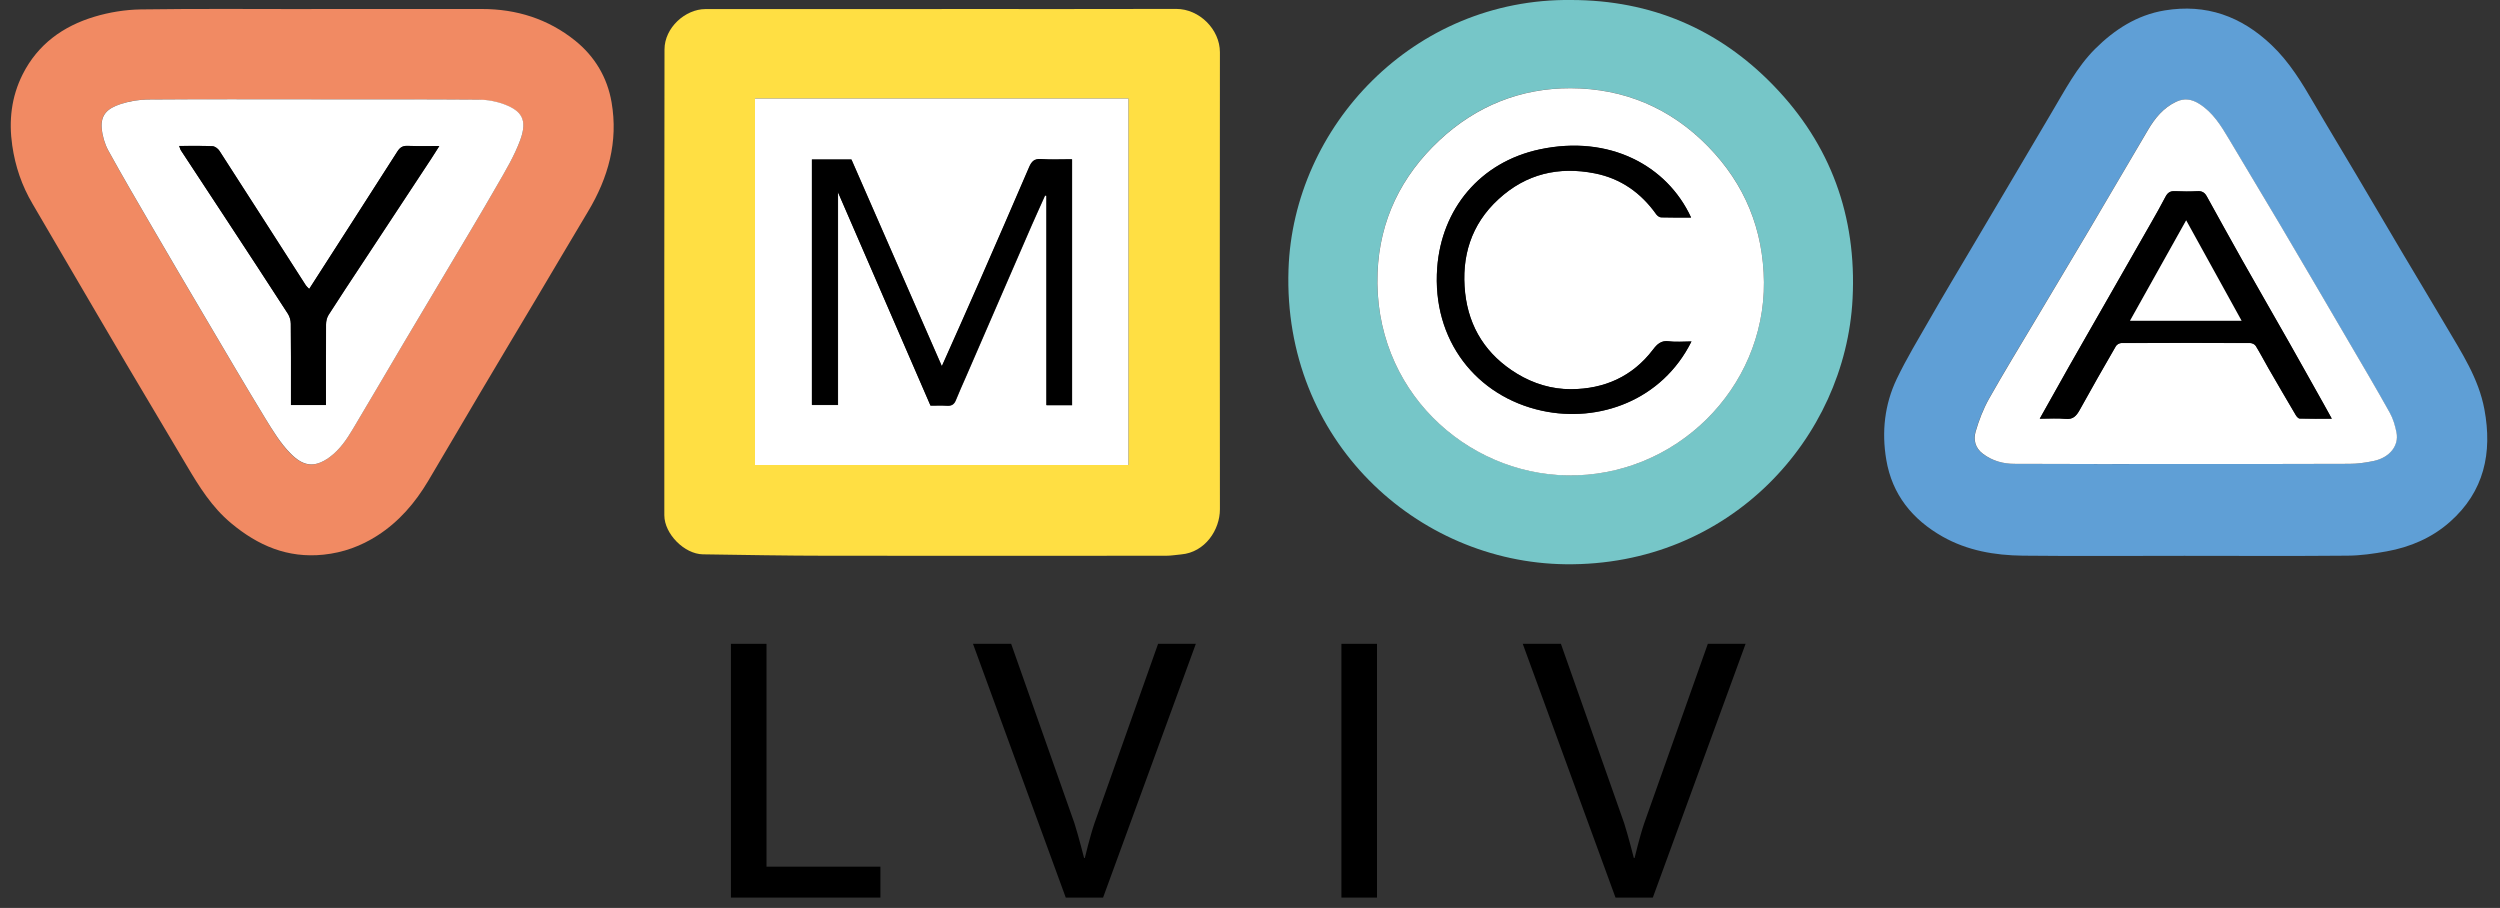
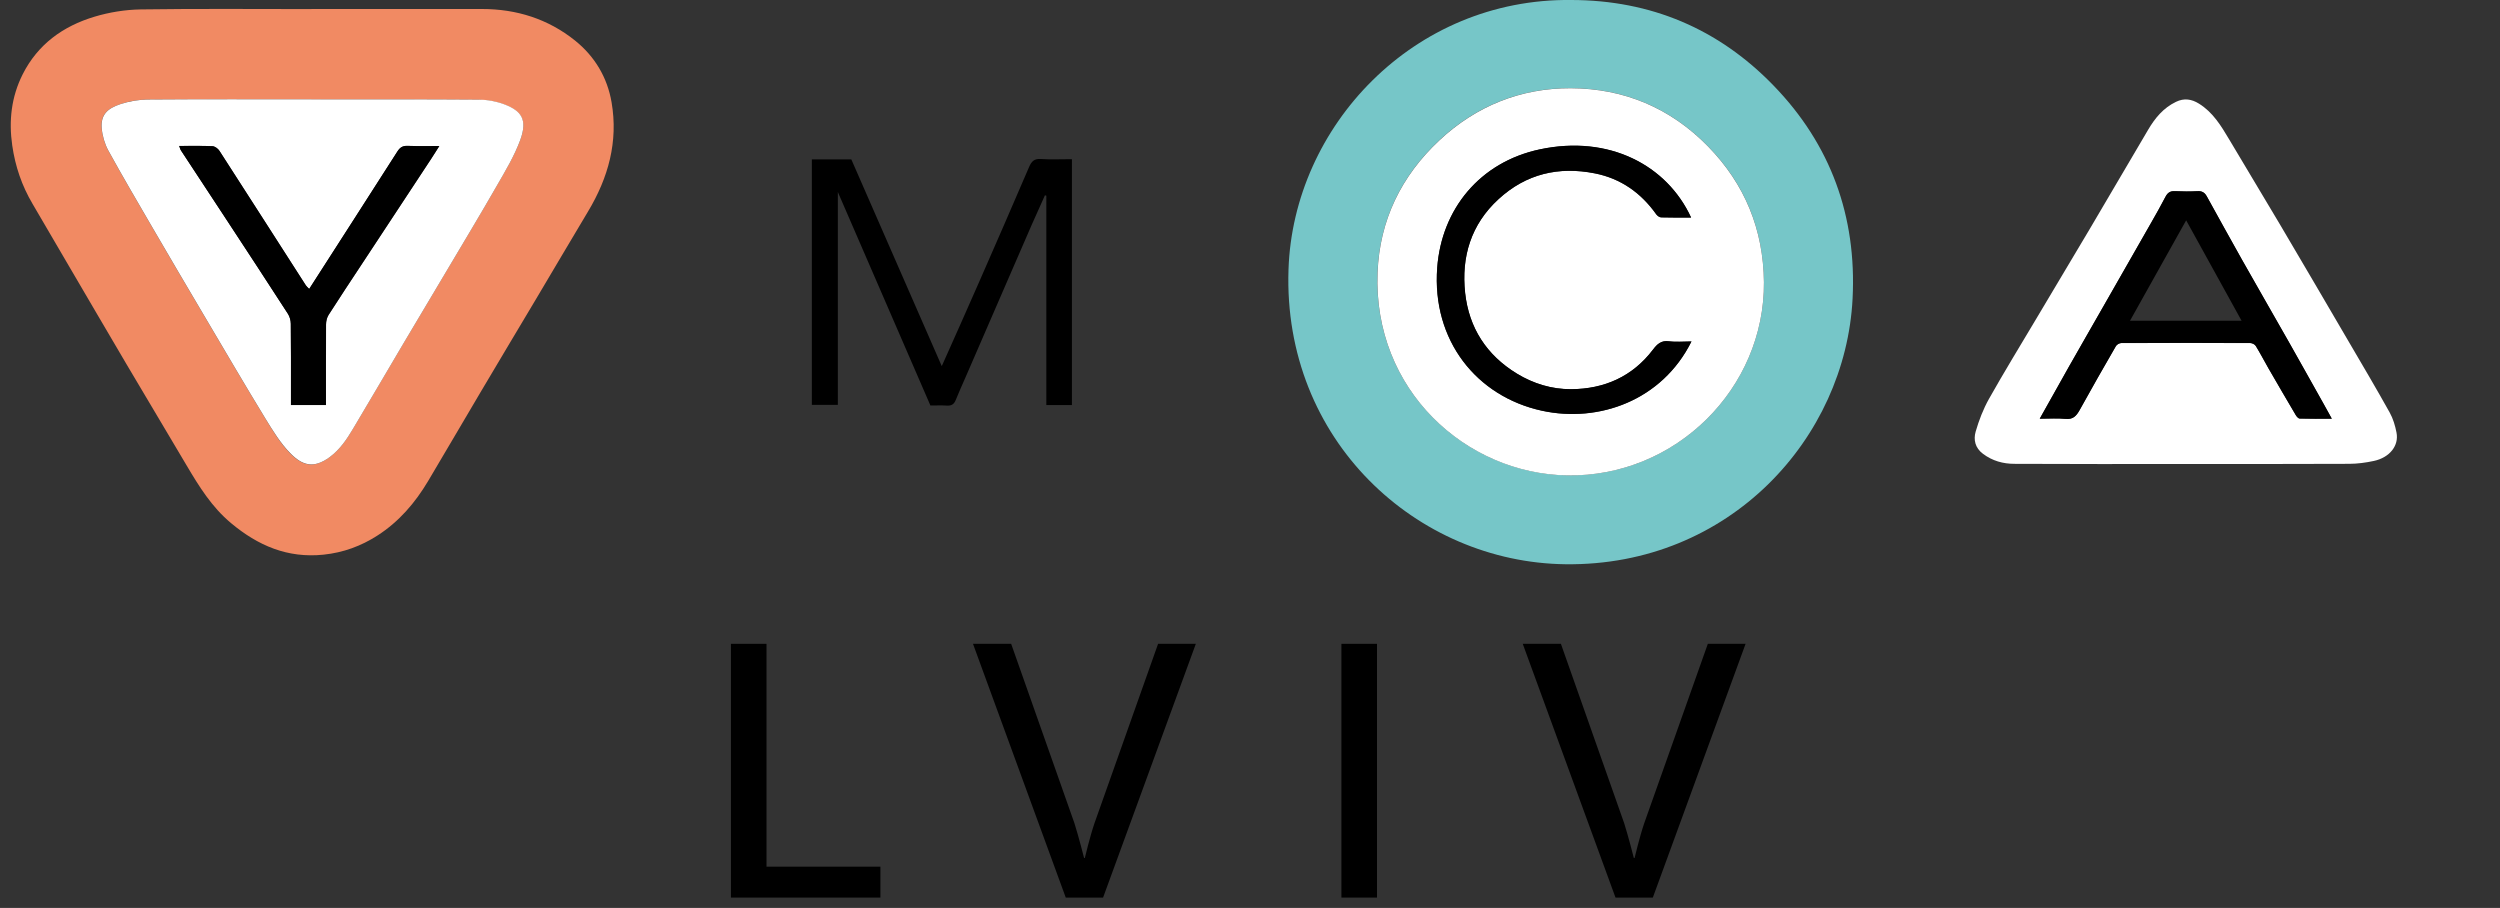
<svg xmlns="http://www.w3.org/2000/svg" id="Layer_1" version="1.1" viewBox="0 0 300 108.95">
  <rect x="0" y="0" width="300" height="108.95" fill="#333333" stroke="none" />
  <defs>
    <style>
      .st0 {
        fill: #fff;
      }

      .st1 {
        fill: #f18a63;
      }

      .st2 {
        fill: #5f9fd6;
      }

      .st3 {
        fill: #76c6c8;
      }

      .st4 {
        fill: #ffdf43;
      }
    </style>
  </defs>
-   <path class="st4" d="M112.99,1.08c9.39,0,18.78.02,28.17-.01,2.76,0,5.23,2.46,5.23,5.2-.02,18.28-.02,36.57,0,54.85,0,2.45-1.77,5.16-4.65,5.41-.6.05-1.2.16-1.8.16-13.53,0-27.06.02-40.59,0-5,0-10.01-.1-15.01-.17-2.22-.04-4.61-2.45-4.62-4.68,0-18.63-.02-37.27.02-55.9,0-2.62,2.5-4.85,4.92-4.85,9.45-.01,18.9,0,28.35,0M135.41,11.82h-44.81v43.98h44.81V11.82Z" />
-   <path class="st2" d="M262.13,66.7c-6.47,0-12.95.05-19.42-.02-3.35-.04-6.63-.61-9.59-2.28-3.62-2.05-6.07-5.04-6.77-9.25-.56-3.34-.2-6.62,1.26-9.68,1.18-2.46,2.61-4.82,3.97-7.19,1.63-2.85,3.32-5.67,4.99-8.49,1.52-2.58,3.06-5.16,4.58-7.74,1.69-2.85,3.36-5.71,5.05-8.55,1.58-2.65,3.01-5.43,5.21-7.63,2.33-2.32,5.03-4.07,8.35-4.62,4.99-.82,9.2.7,12.83,4.16,2.14,2.03,3.63,4.5,5.09,7.01,1.69,2.91,3.45,5.79,5.16,8.69,1.85,3.12,3.68,6.25,5.53,9.37,1.72,2.9,3.46,5.78,5.17,8.68,1.86,3.17,3.9,6.25,4.59,9.97.97,5.22-.03,9.86-4.13,13.49-2.15,1.91-4.76,3.03-7.58,3.54-1.55.28-3.13.51-4.7.52-6.53.06-13.06.02-19.6.02M262.2,55.68c6.56,0,13.12.01,19.68-.02,1,0,2.01-.14,2.98-.35,1.88-.41,3.01-1.83,2.7-3.4-.16-.83-.42-1.68-.82-2.41-1.6-2.87-3.27-5.69-4.93-8.53-2.75-4.71-5.5-9.41-8.28-14.11-2-3.39-4.05-6.76-6.06-10.15-.96-1.63-1.94-3.23-3.61-4.27-.9-.56-1.78-.68-2.76-.22-1.51.73-2.52,1.95-3.35,3.36-2.33,3.96-4.65,7.93-6.99,11.88-2.14,3.61-4.3,7.21-6.44,10.81-1.9,3.19-3.84,6.35-5.66,9.59-.69,1.22-1.21,2.58-1.6,3.93-.28.98-.06,1.96.88,2.67,1.13.85,2.42,1.19,3.77,1.2,6.82.04,13.65.02,20.47.02" />
  <path class="st1" d="M37.37,1.08c6.82,0,13.65,0,20.47,0,4.14,0,7.93,1.19,11.17,3.79,2.35,1.89,3.87,4.41,4.38,7.41.81,4.72-.39,9.04-2.82,13.09-2.1,3.5-4.17,7.03-6.26,10.54-2.21,3.71-4.43,7.41-6.63,11.13-2.11,3.56-4.2,7.15-6.32,10.71-1.55,2.6-3.49,4.86-6.06,6.51-1.97,1.27-4.1,2.05-6.47,2.3-4.32.45-7.88-1.09-11.11-3.79-2.3-1.92-3.83-4.39-5.32-6.91-2.39-4.03-4.8-8.06-7.18-12.09-2.43-4.11-4.83-8.24-7.25-12.36-1.36-2.32-2.7-4.64-4.07-6.96-1.28-2.17-2.07-4.49-2.43-6.99-.43-2.98-.11-5.83,1.25-8.54,1.82-3.61,4.85-5.78,8.6-6.91,1.79-.54,3.7-.85,5.57-.88,6.82-.1,13.65-.04,20.47-.04M37.34,11.93c-6.56,0-13.12-.02-19.68.02-1.07,0-2.18.2-3.2.54-1.62.53-2.41,1.32-2.26,2.91.08.91.36,1.87.8,2.68,1.68,3.06,3.45,6.07,5.2,9.08,2.14,3.68,4.3,7.35,6.47,11.02,2.38,4.03,4.75,8.08,7.19,12.08.88,1.44,1.77,2.91,2.93,4.11,1.5,1.54,2.85,1.88,4.73.51,1.25-.91,2.07-2.14,2.83-3.42,2.02-3.39,4.01-6.79,6.02-10.19,1.7-2.88,3.42-5.74,5.13-8.62,2.04-3.44,4.11-6.87,6.1-10.34,1.02-1.78,2.1-3.56,2.81-5.46.93-2.49.15-3.52-1.87-4.3-.97-.37-2.06-.57-3.1-.58-6.7-.05-13.41-.03-20.11-.03" />
  <path class="st3" d="M188.57,0c9.52.02,17.66,3.45,24.26,10.27,6.87,7.09,9.98,15.71,9.48,25.56-.85,16.75-14.75,32.11-34.44,31.88-17.86-.21-33.94-14.87-33.25-35.37C155.19,15.19,169.59-.23,188.57,0M211.67,33.85c-.07-6.31-2.27-11.75-6.7-16.28-4.52-4.63-10.11-6.97-16.49-6.99-6-.02-11.34,2.12-15.76,6.25-4.58,4.28-7.17,9.61-7.42,15.87-.55,14.08,10.59,24.14,22.79,24.34,13.02.21,23.68-10.46,23.58-23.2" />
-   <path class="st0" d="M135.41,55.8h-44.81V11.82h44.81v43.98ZM113.02,43.92c-3.63-8.31-7.24-16.55-10.83-24.76h-4.74v29.45h3.12v-25.54c3.77,8.7,7.44,17.15,11.11,25.62.68,0,1.32-.03,1.96.01.54.04.86-.14,1.07-.65.38-.95.81-1.89,1.22-2.83,1.54-3.56,3.08-7.11,4.63-10.67,1.09-2.51,2.17-5.02,3.27-7.53.52-1.19,1.06-2.37,1.59-3.55.06.01.11.02.17.04v25.13h3.07v-29.51c-1.29,0-2.52.06-3.74-.02-.8-.06-1.12.32-1.4.96-1.99,4.61-3.99,9.21-6,13.81-1.46,3.34-2.96,6.66-4.47,10.07" />
  <path class="st0" d="M262.2,55.68c-6.82,0-13.65.02-20.47-.02-1.35,0-2.64-.35-3.77-1.2-.95-.71-1.16-1.69-.88-2.67.39-1.35.91-2.7,1.6-3.93,1.82-3.23,3.76-6.4,5.66-9.59,2.15-3.6,4.3-7.2,6.44-10.81,2.34-3.96,4.66-7.92,6.99-11.88.83-1.41,1.83-2.63,3.35-3.36.97-.47,1.86-.34,2.76.22,1.67,1.04,2.64,2.64,3.61,4.27,2.01,3.39,4.05,6.76,6.06,10.15,2.77,4.69,5.53,9.4,8.28,14.11,1.66,2.83,3.33,5.66,4.93,8.53.41.73.66,1.58.82,2.41.31,1.57-.82,2.99-2.7,3.4-.98.21-1.99.35-2.98.35-6.56.03-13.12.02-19.68.02M244.78,50.25c1.14,0,2.11-.08,3.05.02.92.1,1.32-.35,1.72-1.06,1.42-2.57,2.88-5.13,4.35-7.67.11-.19.43-.37.65-.37,5.16-.02,10.32-.02,15.48,0,.23,0,.55.16.66.35.54.88,1.01,1.79,1.52,2.68,1.08,1.88,2.18,3.75,3.28,5.62.1.17.31.41.47.41,1.24.04,2.47.02,3.85.02-.38-.69-.68-1.23-.98-1.77-1.37-2.44-2.73-4.88-4.11-7.32-1.89-3.33-3.8-6.64-5.68-9.97-1.43-2.54-2.83-5.09-4.24-7.64-.24-.43-.55-.65-1.1-.61-.9.06-1.81.04-2.71,0-.58-.03-.89.19-1.15.7-.55,1.07-1.15,2.11-1.74,3.15-1.89,3.32-3.79,6.64-5.69,9.96-1.37,2.4-2.75,4.8-4.12,7.21-1.15,2.03-2.29,4.07-3.53,6.29" />
  <path class="st0" d="M37.34,11.93c6.7,0,13.41-.02,20.11.03,1.04,0,2.13.2,3.1.57,2.02.78,2.79,1.81,1.87,4.3-.71,1.91-1.78,3.69-2.8,5.46-1.99,3.47-4.06,6.9-6.1,10.34-1.71,2.88-3.43,5.74-5.13,8.62-2.01,3.39-3.99,6.8-6.02,10.19-.76,1.28-1.58,2.51-2.83,3.43-1.88,1.37-3.23,1.03-4.73-.51-1.16-1.19-2.06-2.67-2.94-4.1-2.44-4-4.81-8.05-7.19-12.08-2.17-3.67-4.33-7.34-6.47-11.02-1.75-3.01-3.52-6.02-5.2-9.08-.44-.8-.72-1.77-.8-2.68-.14-1.59.64-2.38,2.26-2.91,1.02-.33,2.13-.53,3.2-.54,6.56-.05,13.12-.03,19.68-.03M37.1,34.67c-.17-.18-.31-.29-.4-.43-3.45-5.38-6.9-10.76-10.36-16.13-.17-.27-.55-.55-.84-.56-1.3-.06-2.61-.03-3.99-.03.08.21.12.39.2.52,1.8,2.74,3.61,5.48,5.41,8.23,2.49,3.79,4.97,7.59,7.44,11.4.22.33.34.79.34,1.19.03,2.74.02,5.48.02,8.22v1.53h4.2c0-3.27-.01-6.47.01-9.68,0-.38.1-.81.3-1.13,1.32-2.07,2.68-4.11,4.03-6.16,2.75-4.17,5.5-8.34,8.24-12.51.33-.5.65-1.02,1.02-1.6-1.35,0-2.58.04-3.8-.02-.6-.03-.93.2-1.23.68-3.5,5.48-7.03,10.95-10.58,16.49" />
  <path class="st0" d="M211.67,33.85c.1,12.74-10.56,23.4-23.58,23.2-12.19-.19-23.34-10.26-22.78-24.34.24-6.27,2.84-11.59,7.42-15.87,4.42-4.13,9.76-6.27,15.75-6.25,6.39.02,11.97,2.36,16.49,6.99,4.42,4.53,6.63,9.96,6.7,16.28M202.92,26.1c-2.9-6.27-9.84-9.94-18.15-8.17-7.21,1.54-11.78,7.18-12.31,14.19-.66,8.74,4.73,15.46,12.56,17.17,6.82,1.49,14.43-1.23,17.95-8.31-.93,0-1.83.09-2.71-.02-.93-.13-1.42.36-1.9.99-2.47,3.26-5.87,4.74-9.84,4.76-2.28.01-4.49-.65-6.5-1.87-3.65-2.23-5.75-5.51-6.21-9.68-.47-4.32.69-8.22,4.01-11.26,3.31-3.04,7.22-3.95,11.56-3.09,3.12.62,5.54,2.34,7.37,4.92.13.17.38.36.58.36,1.16.03,2.32.02,3.58.02" />
  <path d="M113.02,43.92c1.52-3.41,3.01-6.73,4.47-10.07,2.02-4.6,4.02-9.2,6-13.81.28-.64.59-1.02,1.4-.96,1.22.08,2.45.02,3.74.02v29.51h-3.07v-25.13c-.05-.01-.11-.03-.17-.04-.53,1.18-1.07,2.36-1.59,3.55-1.1,2.51-2.18,5.02-3.27,7.53-1.54,3.56-3.09,7.12-4.63,10.67-.41.94-.84,1.88-1.22,2.83-.21.51-.53.69-1.07.65-.64-.04-1.28-.01-1.96-.01-3.67-8.46-7.34-16.92-11.11-25.62v25.54h-3.12v-29.45h4.74c3.59,8.21,7.2,16.46,10.83,24.76" />
  <path d="M244.77,50.25c1.24-2.21,2.38-4.26,3.53-6.29,1.36-2.41,2.75-4.81,4.12-7.21,1.9-3.32,3.79-6.64,5.69-9.96.59-1.04,1.19-2.08,1.74-3.15.26-.51.57-.73,1.15-.7.9.04,1.81.05,2.71,0,.54-.03.86.18,1.1.61,1.41,2.54,2.81,5.1,4.24,7.63,1.88,3.33,3.79,6.64,5.68,9.97,1.38,2.43,2.74,4.88,4.11,7.32.3.54.6,1.08.98,1.77-1.38,0-2.62.02-3.85-.02-.16,0-.37-.24-.47-.41-1.1-1.87-2.2-3.74-3.28-5.62-.51-.89-.98-1.8-1.52-2.68-.11-.19-.44-.35-.66-.35-5.16-.02-10.32-.02-15.48,0-.22,0-.54.18-.65.37-1.47,2.54-2.93,5.1-4.35,7.67-.4.72-.8,1.16-1.72,1.06-.94-.1-1.91-.02-3.05-.02M255.6,38.49h13.39c-2.23-4.04-4.43-8.03-6.65-12.05-2.25,4.03-4.48,8-6.74,12.05" />
  <path d="M37.1,34.67c3.56-5.54,7.08-11.01,10.58-16.49.31-.48.63-.7,1.23-.68,1.22.05,2.45.02,3.8.02-.37.58-.68,1.1-1.02,1.6-2.75,4.17-5.5,8.34-8.24,12.51-1.35,2.05-2.71,4.09-4.03,6.16-.2.32-.3.75-.3,1.13-.02,3.2-.01,6.41-.01,9.68h-4.2v-1.53c0-2.74.01-5.48-.02-8.22,0-.4-.13-.85-.34-1.19-2.46-3.81-4.95-7.61-7.44-11.4-1.8-2.74-3.61-5.48-5.41-8.23-.09-.14-.12-.31-.2-.52,1.38,0,2.69-.03,3.99.03.29.01.67.29.84.56,3.47,5.37,6.91,10.75,10.36,16.13.09.14.23.26.4.43" />
  <path d="M202.92,26.1c-1.26,0-2.42.02-3.58-.02-.2,0-.45-.19-.58-.36-1.83-2.58-4.25-4.3-7.37-4.92-4.35-.86-8.25.05-11.56,3.09-3.32,3.04-4.48,6.94-4.01,11.26.46,4.17,2.55,7.45,6.21,9.68,2.01,1.23,4.22,1.88,6.5,1.87,3.97-.02,7.37-1.5,9.84-4.76.48-.63.97-1.12,1.9-.99.88.12,1.78.02,2.71.02-3.52,7.08-11.13,9.8-17.95,8.31-7.83-1.71-13.21-8.42-12.56-17.17.53-7.01,5.09-12.65,12.31-14.19,8.31-1.77,15.25,1.9,18.15,8.17" />
-   <path class="st0" d="M255.6,38.49c2.26-4.04,4.49-8.02,6.74-12.05,2.21,4.02,4.41,8,6.65,12.05h-13.39Z" />
  <polygon points="87.71 77.26 91.98 77.26 91.98 104 105.65 104 105.65 107.71 87.71 107.71 87.71 77.26" />
  <path d="M116.77,77.26h4.57l7.59,21.52c.52,1.64,1.16,4.18,1.16,4.18h.09s.6-2.54,1.16-4.18l7.63-21.52h4.53l-11.13,30.45h-4.48l-11.13-30.45Z" />
  <rect x="160.97" y="77.26" width="4.27" height="30.45" />
  <path d="M182.74,77.26h4.57l7.59,21.52c.52,1.64,1.16,4.18,1.16,4.18h.09s.6-2.54,1.16-4.18l7.63-21.52h4.53l-11.13,30.45h-4.48l-11.13-30.45Z" />
</svg>